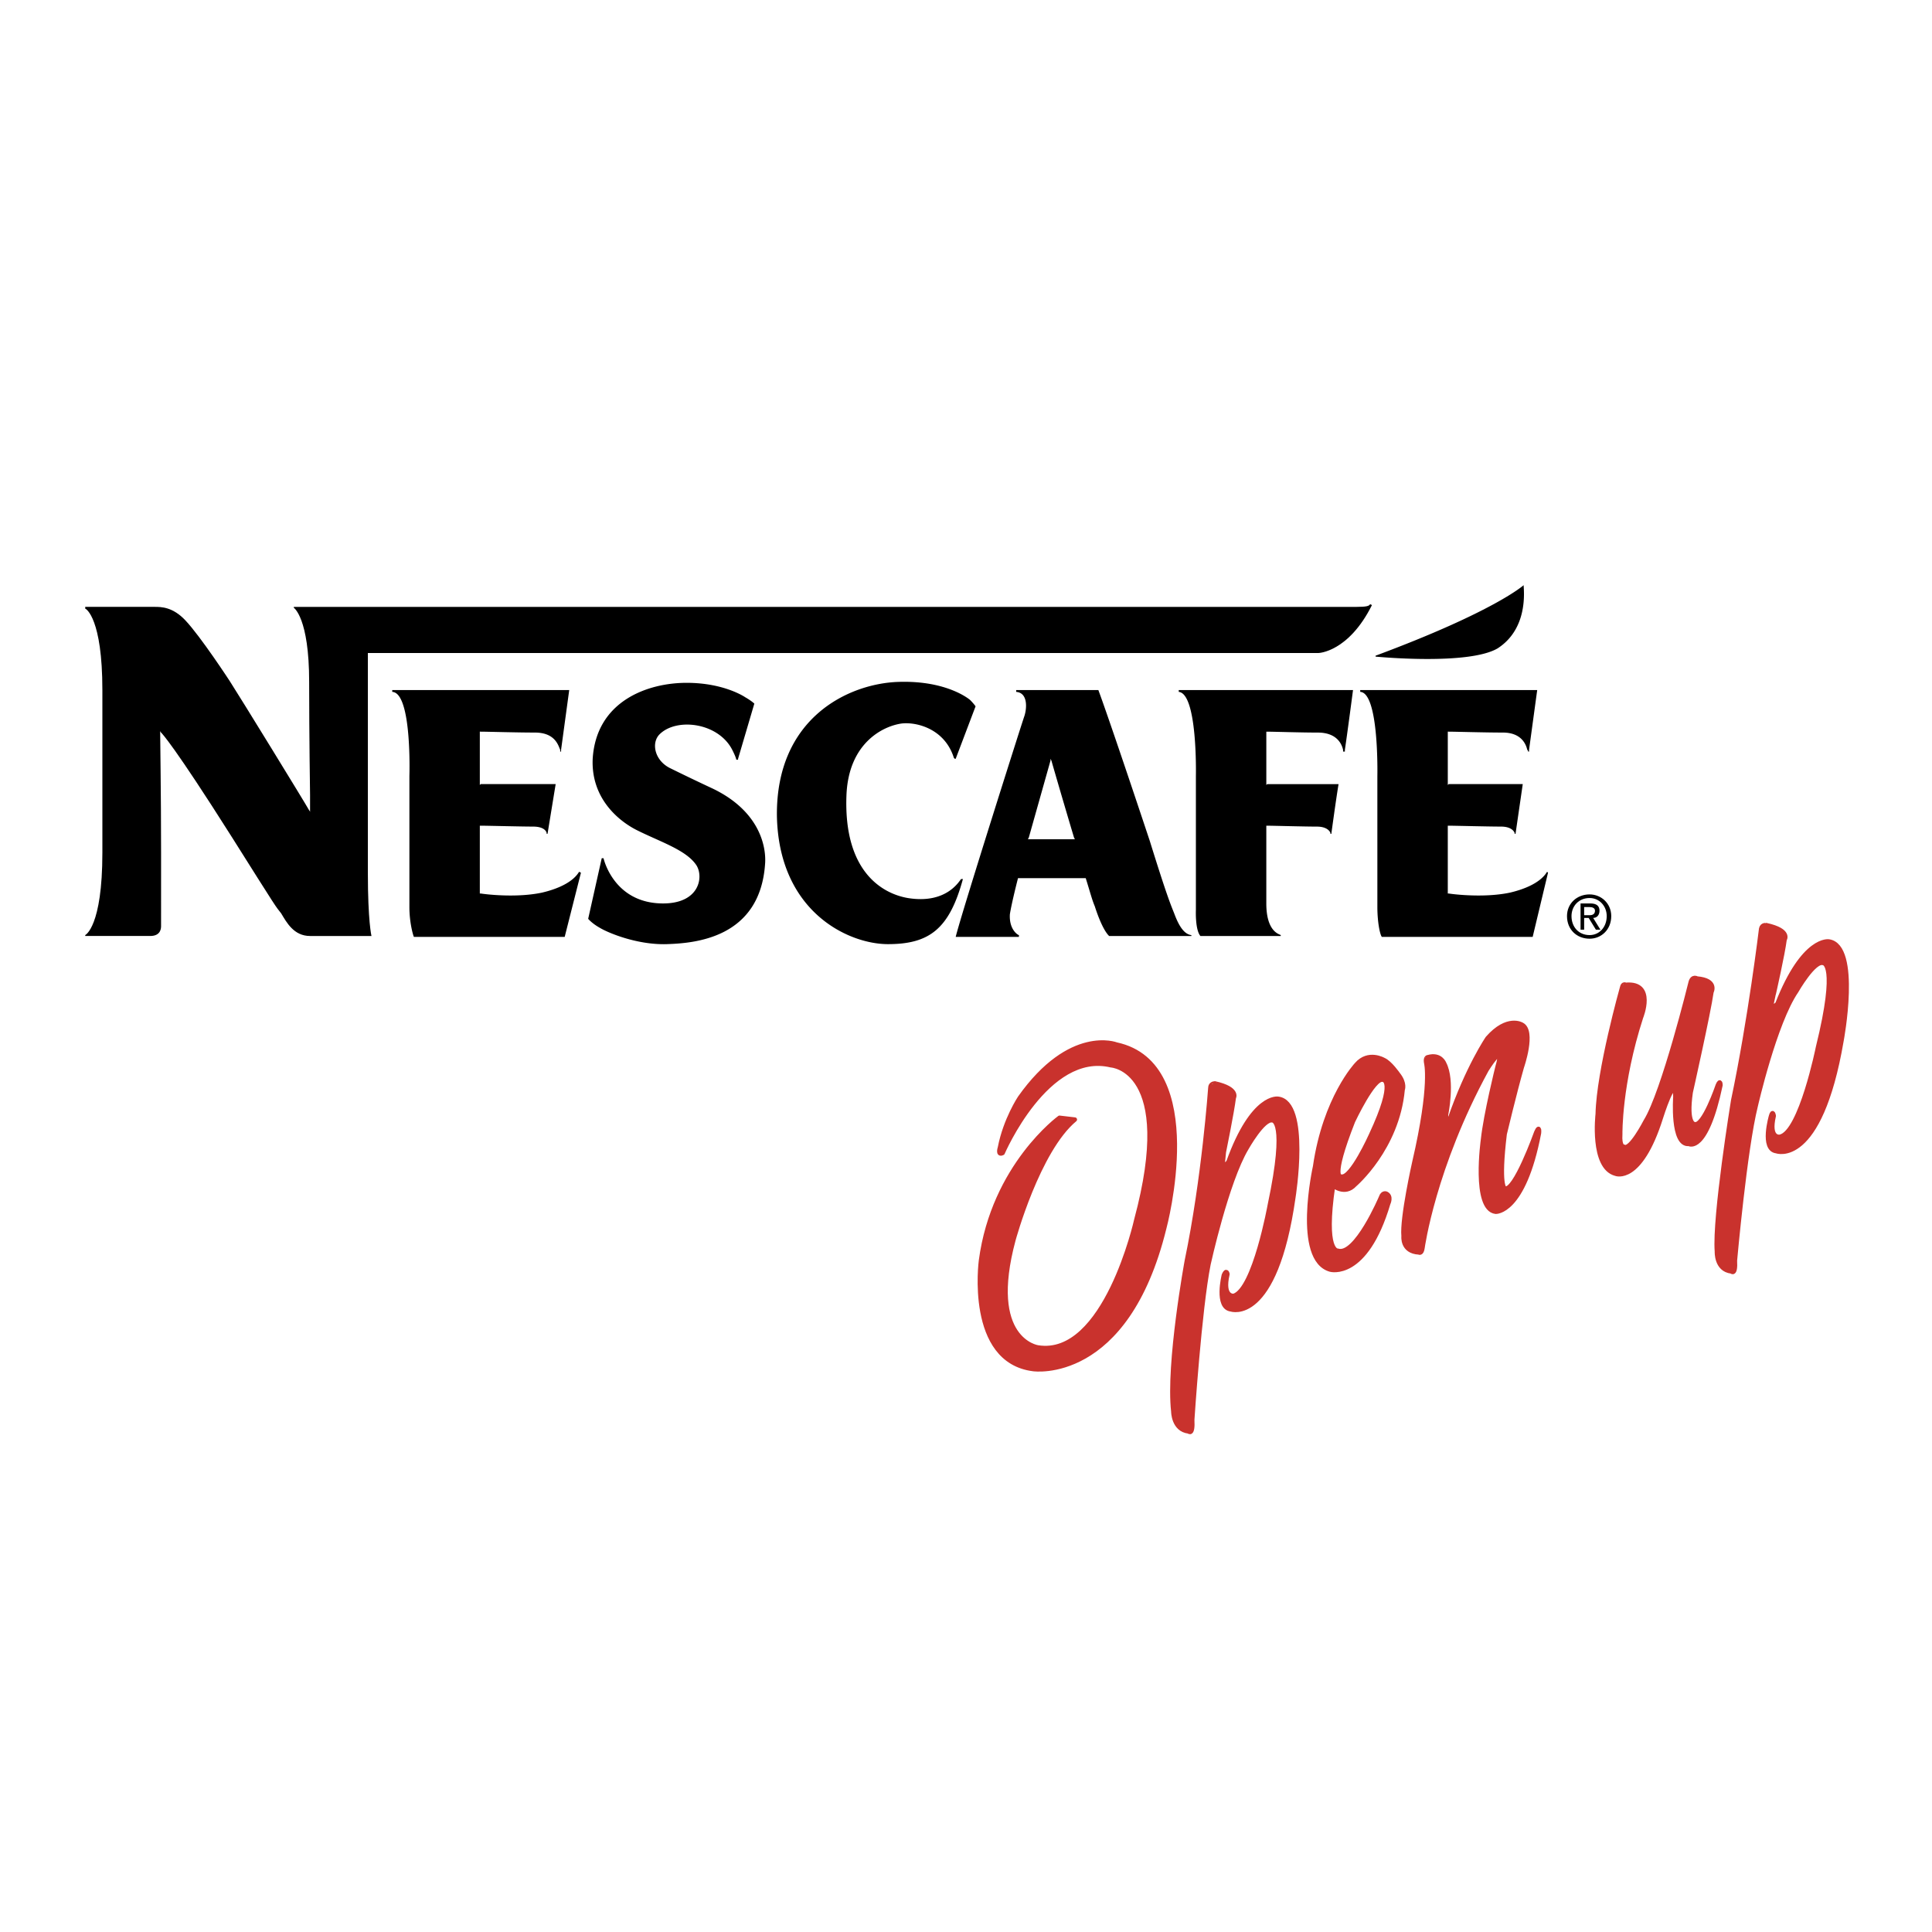
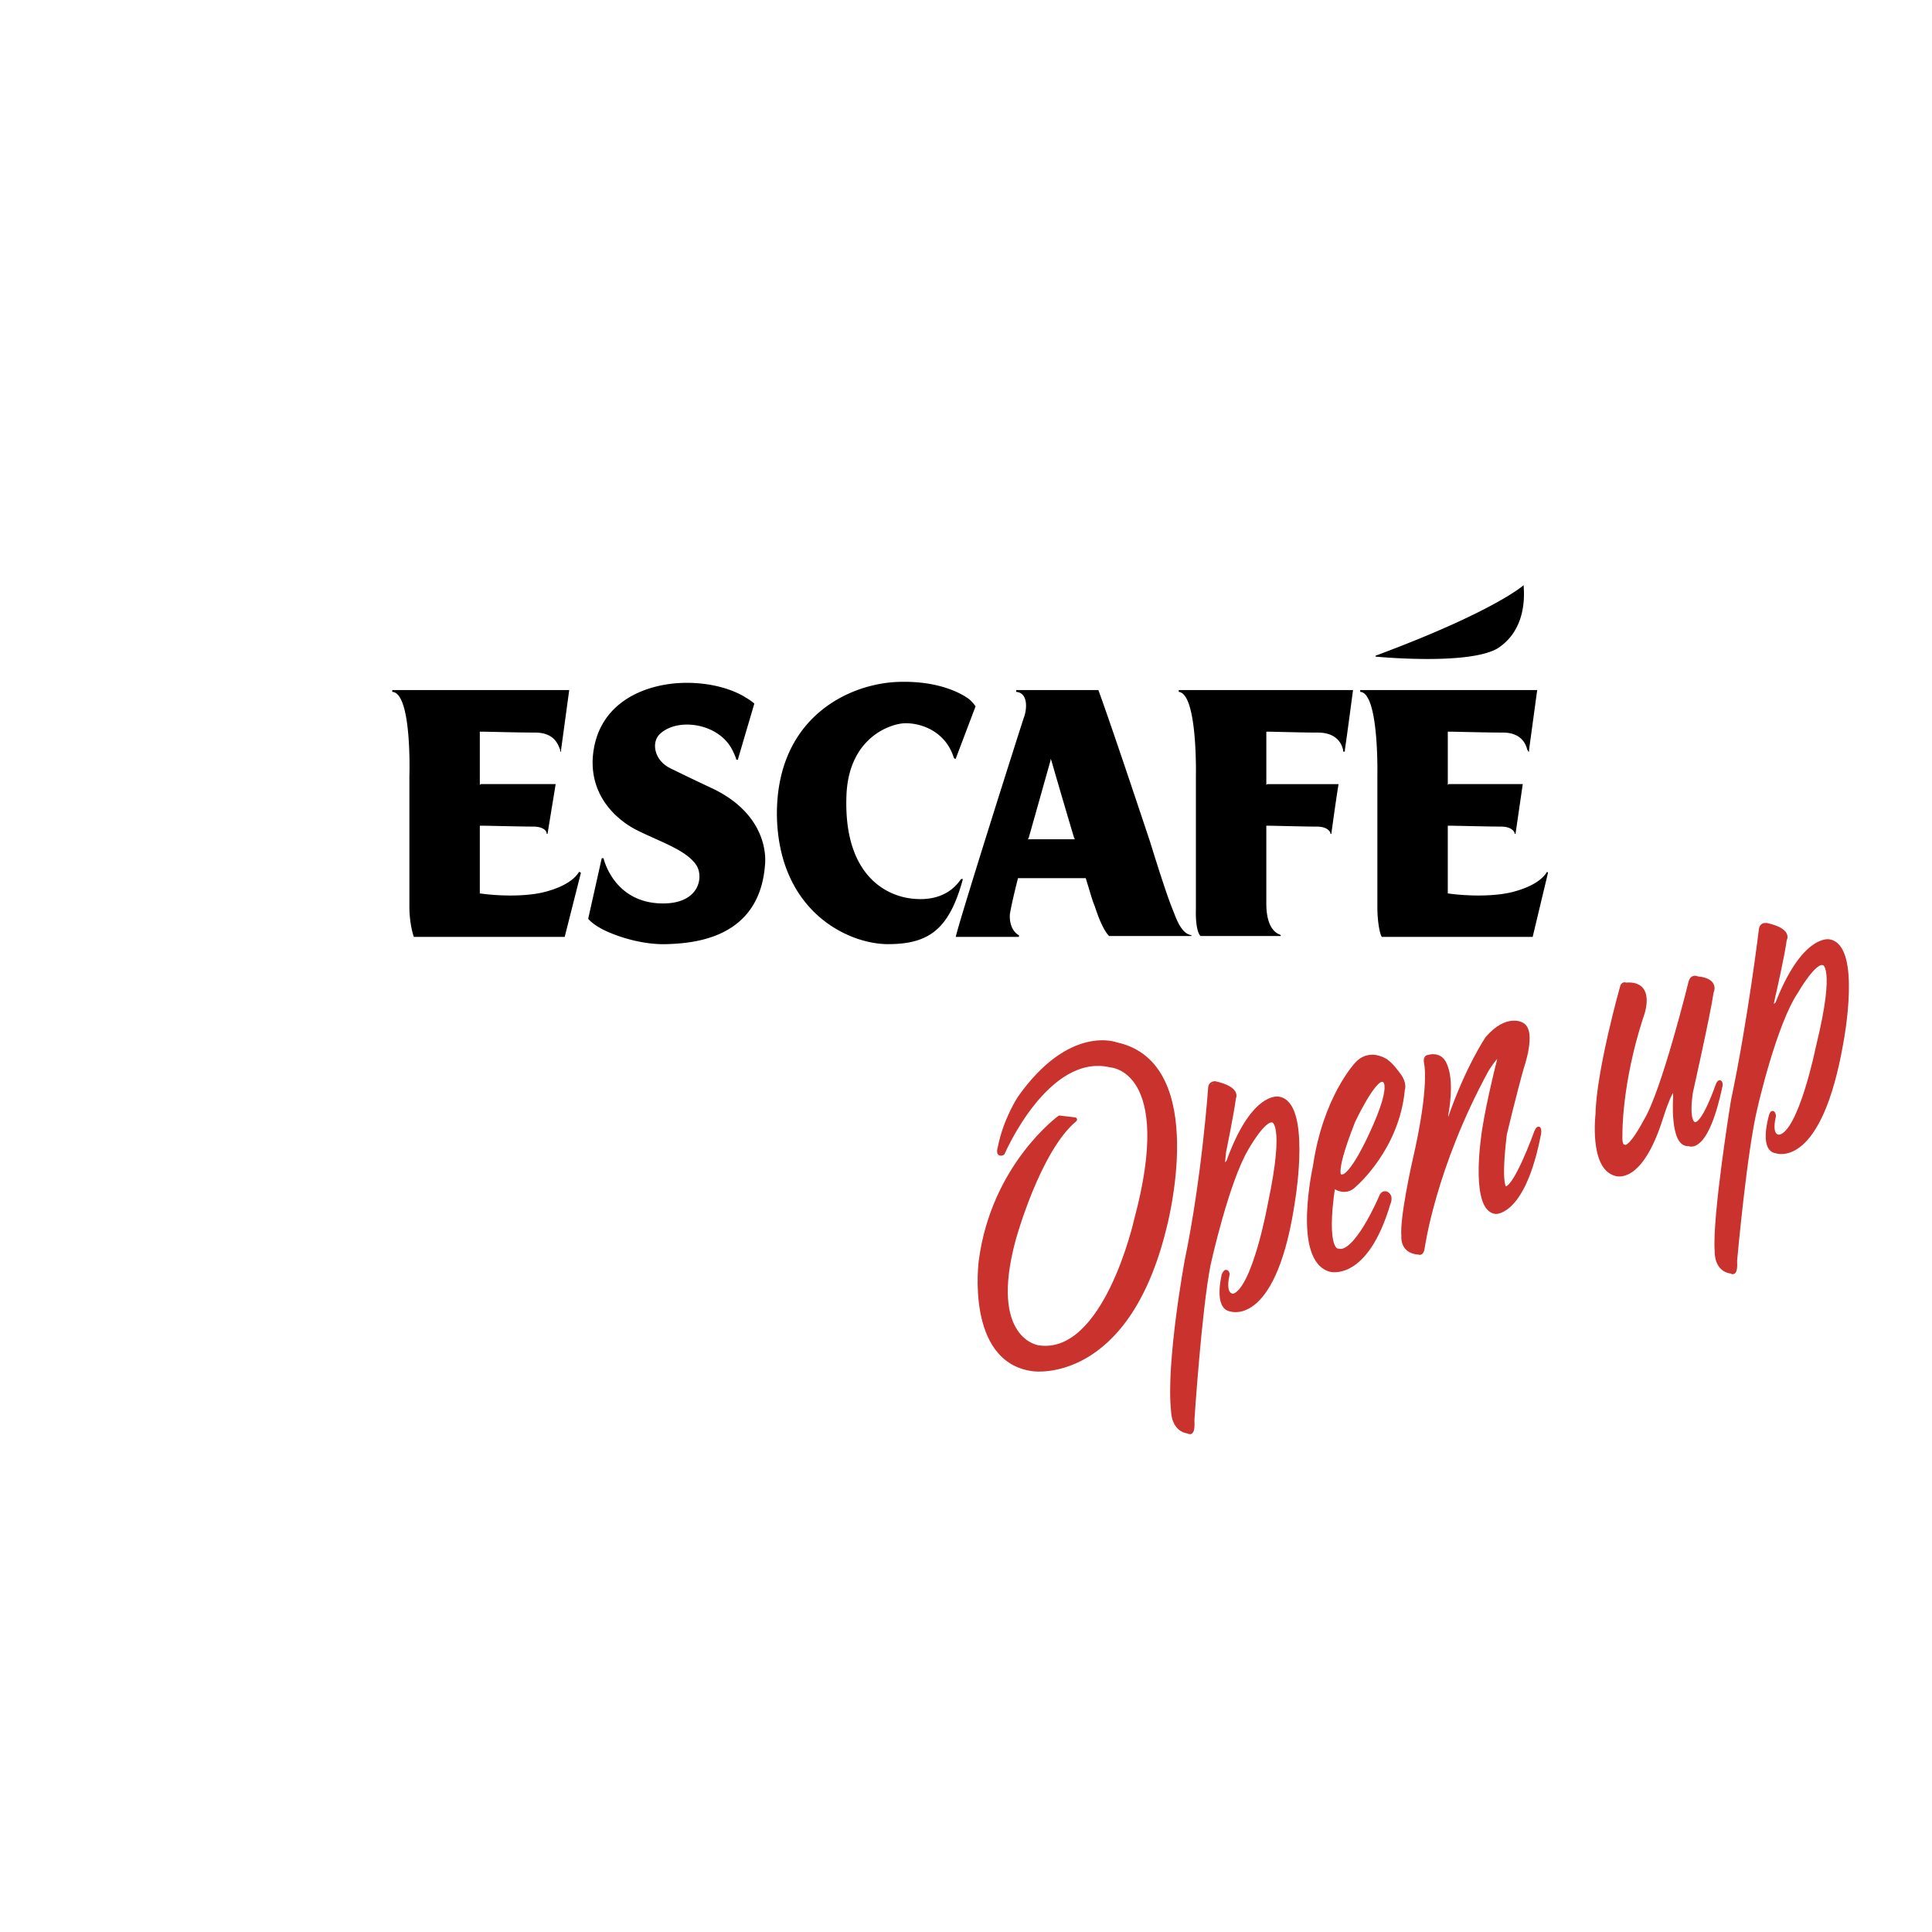
<svg xmlns="http://www.w3.org/2000/svg" width="2500" height="2500" viewBox="0 0 192.756 192.756">
  <g fill-rule="evenodd" clip-rule="evenodd">
-     <path fill="#fff" d="M0 0h192.756v192.756H0V0z" />
+     <path fill="#fff" d="M0 0h192.756H0V0z" />
    <path d="M100.033 115.035s4.416-10.283 10.811-8.75c0 0 6.578.361 2.523 15.426 0 0-3.062 13.801-9.82 12.719 0 0-5.135-.721-2.432-10.734 0 0 2.432-8.932 6.125-11.998l-1.531-.18s-6.576 4.779-7.838 14.252c0 0-1.351 10.014 5.227 10.826 0 0 9.279 1.352 13.062-14.074 0 0 4.414-16.326-4.775-18.311 0 0-4.594-1.805-9.639 5.322 0 0-1.441 2.164-1.982 4.961 0 0-.27.813.269.541zM120.754 108.539s-.631 9.021-2.342 17.23c0 0-1.893 10.283-1.352 15.064 0 0 0 1.805 1.531 1.984 0 0 .451.451.361-1.172 0 0 .721-11.006 1.621-15.516 0 0 1.801-8.209 3.783-11.547 0 0 1.713-3.066 2.613-2.797 0 0 1.531-.09-.271 8.391 0 0-1.531 8.479-3.604 9.111 0 0-1.17.18-.629-2.166 0 0-.092-.541-.361.09 0 0-.811 3.248.721 3.428 0 0 4.414 1.533 6.217-11.186 0 0 1.531-9.473-1.531-9.832 0 0-2.523-.451-4.955 6.314 0 0-.721.812-.541-.09l.09-.902s.811-3.971.99-5.412c0 0 .541-.902-1.891-1.443.001.002-.45.002-.45.451zM175.709 92.663s-1.082 9.021-2.793 17.14c0 0-1.893 11.637-1.623 15.064 0 0-.09 1.805 1.441 1.984 0 0 .451.451.361-1.082 0 0 .99-11.096 2.072-15.426 0 0 1.891-8.299 4.055-11.455 0 0 1.801-3.159 2.701-2.798 0 0 1.531 0-.541 8.39 0 0-1.711 8.48-3.783 8.932 0 0-1.17.27-.631-2.076 0 0-.09-.631-.27 0 0 0-.99 3.338.541 3.52 0 0 4.324 1.623 6.486-11.006 0 0 1.801-9.473-1.262-9.923 0 0-2.523-.451-5.135 6.224 0 0-.721.723-.541-.18s.18-.812.18-.812.902-3.969 1.082-5.413c0 0 .631-.902-1.803-1.443.002-.001-.447-.091-.537.36zM142.285 106.014s.631 2.166-1.172 9.924c0 0-1.26 5.592-1.08 7.396 0 0-.18 1.533 1.531 1.623 0 0 .271.182.361-.449 0 0 1.08-8.029 6.396-17.771 0 0 1.891-3.068 1.08-.271 0 0-1.172 4.691-1.441 7.217 0 0-.99 6.947 1.262 7.217 0 0 2.793.18 4.324-7.848 0 0 .09-.902-.271-.09 0 0-2.162 6.043-3.152 5.592 0 0-.631-.18 0-5.412 0 0 .99-4.15 1.711-6.676 0 0 1.262-3.607 0-4.24 0 0-1.441-.902-3.422 1.354 0 0-1.982 2.887-3.785 8.119 0 0-.359.361-.359-.451 0 0 .721-3.428-.18-5.143 0 0-.361-.992-1.623-.631 0-.001-.27-.001-.18.54zM161.834 98.527s-2.342 8.299-2.432 12.629c0 0-.631 5.322 1.801 5.953 0 0 2.434.992 4.506-5.592 0 0 1.441-4.602 1.441-2.076 0 0-.361 4.871 1.352 4.691 0 0 1.711.992 3.152-5.863 0 0 0-.631-.27 0 0 0-1.441 4.24-2.344 3.879 0 0-.811 0-.359-3.158 0 0 1.801-8.027 2.072-10.012 0 0 .631-1.174-1.441-1.354 0 0-.451-.271-.631.361 0 0-2.703 11.004-4.504 13.891 0 0-1.533 2.979-2.162 2.527 0 0-.451.09-.361-1.264 0 0-.09-4.961 2.072-11.637 0 0 1.441-3.518-1.531-3.248 0 .002-.271-.178-.361.273zM139.492 107.188c.721.902.451 1.533.451 1.533-.541 5.863-4.775 9.471-4.775 9.471-.99 1.084-2.162.092-2.162.092-.99 6.674.451 6.494.451 6.494 1.801.631 4.324-5.322 4.324-5.322.18-.541.541-.361.541-.361.539.271.18.992.18.992-2.252 7.578-5.766 6.586-5.766 6.586-3.604-.992-1.531-10.283-1.531-10.283.99-6.855 4.143-10.193 4.143-10.193 1.172-1.354 2.703-.451 2.703-.451.631.268 1.441 1.442 1.441 1.442zm-5.676 10.193c.992.27 2.973-4.15 2.973-4.15 2.613-5.592 1.172-5.502 1.172-5.502-.9-.271-2.973 4.148-2.973 4.148-2.342 5.955-1.172 5.504-1.172 5.504z" fill="#c9322d" stroke="#c9322d" stroke-width=".435" stroke-linecap="round" stroke-linejoin="round" stroke-miterlimit="2.613" />
    <path d="M73.097 74.892c-1.351-2.796-5.585-3.337-7.297-1.624-.811.812-.541 2.526.991 3.338a220.09 220.09 0 0 0 4.324 2.075c4.685 2.255 5.315 5.773 5.225 7.397-.45 7.578-7.117 8.029-9.819 8.119-2.883.09-5.766-1.083-6.667-1.624-.811-.451-1.171-.902-1.171-.902l1.352-6.044h.18s.991 4.51 5.946 4.51c3.604 0 4.054-2.616 3.333-3.789-.991-1.534-3.604-2.346-5.946-3.519-1.801-.902-4.594-3.157-4.415-7.126.361-5.773 5.496-7.577 9.37-7.577 3.784 0 5.856 1.443 5.856 1.443.63.361.901.631.901.631l-1.622 5.503v.09h-.181c.001.001.001-.179-.36-.901zM114.719 83.913c-4.234-12.719-5.135-15.064-5.135-15.064h-8.199v.18c1.172.09 1.082 1.624.811 2.436 0-.09-6.305 19.756-6.846 22.011h6.307v-.181c-.09 0-.992-.541-.902-2.075.182-1.173.812-3.608.812-3.608h6.756c.451 1.443.631 2.165.9 2.796.811 2.526 1.441 2.977 1.441 2.977h8.199v-.09c-.902-.09-1.441-1.443-1.713-2.165-.359-.902-.72-1.714-2.431-7.217zm-7.658-.181h-4.504l.09-.181 2.162-7.667v-.181l.09.181c.18.631 1.172 4.06 2.252 7.667l.09.181h-.18zM149.402 64.698c2.252-1.443 2.793-3.969 2.613-6.225v-.09s-2.883 2.616-14.775 7.037v.09s9.19.902 12.162-.812zM95.169 75.614c-.901-2.887-3.693-3.608-5.225-3.428-1.892.271-5.315 1.985-5.495 7.217-.271 7.487 3.513 9.743 6.126 10.194 3.874.631 5.135-1.714 5.315-1.895h.18c-1.351 4.961-3.333 6.495-7.477 6.495-3.964 0-10.901-3.248-11.081-12.81-.09-9.743 7.117-13.171 12.072-13.352 4.955-.18 7.207 1.805 7.207 1.805.36.36.542.631.542.631l-1.983 5.232h-.09l-.091-.089zM41.296 93.475c-.09-.181-.45-1.443-.45-2.977V77.417s.27-8.299-1.712-8.389v-.18h17.657l-.811 5.954v.18h-.09v-.18c-.18-.361-.451-1.714-2.523-1.714-1.802 0-4.774-.09-5.405-.09h-.09v5.322l.09-.09h7.477l-.811 4.961h-.09v-.09s-.09-.632-1.351-.632c-1.171 0-4.595-.09-5.225-.09h-.09v6.765h.09c.541.09 3.603.451 6.126-.09 3.063-.722 3.603-1.984 3.693-2.075l.18.09-1.622 6.405H41.296v.001zM137.871 93.475c-.18-.181-.451-1.443-.451-2.977V77.417s.182-8.299-1.711-8.389v-.18h17.658l-.812 5.954v.18h-.09c0-.09-.09-.18-.09-.18-.09-.361-.449-1.714-2.432-1.714-1.803 0-4.775-.09-5.406-.09h-.09v5.322l.09-.09h7.389l-.721 4.961h-.092v-.09s-.18-.632-1.35-.632c-1.262 0-4.686-.09-5.227-.09h-.09v6.765h.09c.541.09 3.604.451 6.127-.09 3.062-.722 3.604-1.984 3.693-2.075l.09.09-1.531 6.405h-15.044v.001zM127.781 93.385v-.09c-.09-.09-1.441-.271-1.441-3.157V82.38h.09c.541 0 3.693.09 4.955.09 1.172 0 1.352.632 1.352.632v.09h.09s.451-3.337.721-4.961h-7.117l-.09.09v-5.322h.09c.631 0 3.334.09 5.045.09 2.072 0 2.432 1.353 2.523 1.714v.18h.18v-.18c.27-1.804.811-5.954.811-5.954h-17.387v.18c1.891.18 1.711 8.389 1.711 8.389v13.351s-.09 1.985.451 2.616h8.016z" />
-     <path d="M16.071 85.085c0-5.863-.09-11.186-.09-11.998v-.181c0 .09.09.181.09.181.09.09 1.261 1.263 7.027 10.374 4.774 7.578 4.324 6.856 4.955 7.668.541.902 1.261 2.255 2.883 2.255h6.126s-.36-1.443-.36-6.314V65.149h94.863s2.973-.09 5.316-4.781l-.182-.09c-.09.181-.359.271-1.352.271H29.314v.09s1.531.992 1.531 7.396c0 5.413.09 11.276.09 11.276v1.715c0-.09-.09-.181-.09-.181-.45-.812-6.937-11.367-7.927-12.9 0 0-2.883-4.42-4.415-6.044-1.261-1.353-2.433-1.353-3.063-1.353H8.503v.18c.09 0 1.711.992 1.711 8.119v16.237c0 7.397-1.711 8.209-1.711 8.209v.09h6.486c1.081 0 1.081-.812 1.081-.992l.001-7.306zM156.34 91.4c0-1.263.99-2.165 2.252-2.165 1.17 0 2.162.902 2.162 2.165 0 1.354-.992 2.255-2.162 2.255-1.262 0-2.252-.902-2.252-2.255zm2.252 1.894c.99 0 1.711-.812 1.711-1.895 0-.992-.721-1.804-1.711-1.804-1.082 0-1.803.812-1.803 1.804 0 1.084.721 1.895 1.803 1.895zm-.541-.541h-.359v-2.616h.99c.631 0 .9.271.9.722s-.27.722-.631.722l.721 1.173h-.449l-.721-1.173h-.451v1.172zm.541-1.443c.27 0 .541-.09.541-.451 0-.271-.271-.361-.541-.361h-.541v.812h.541z" />
  </g>
</svg>